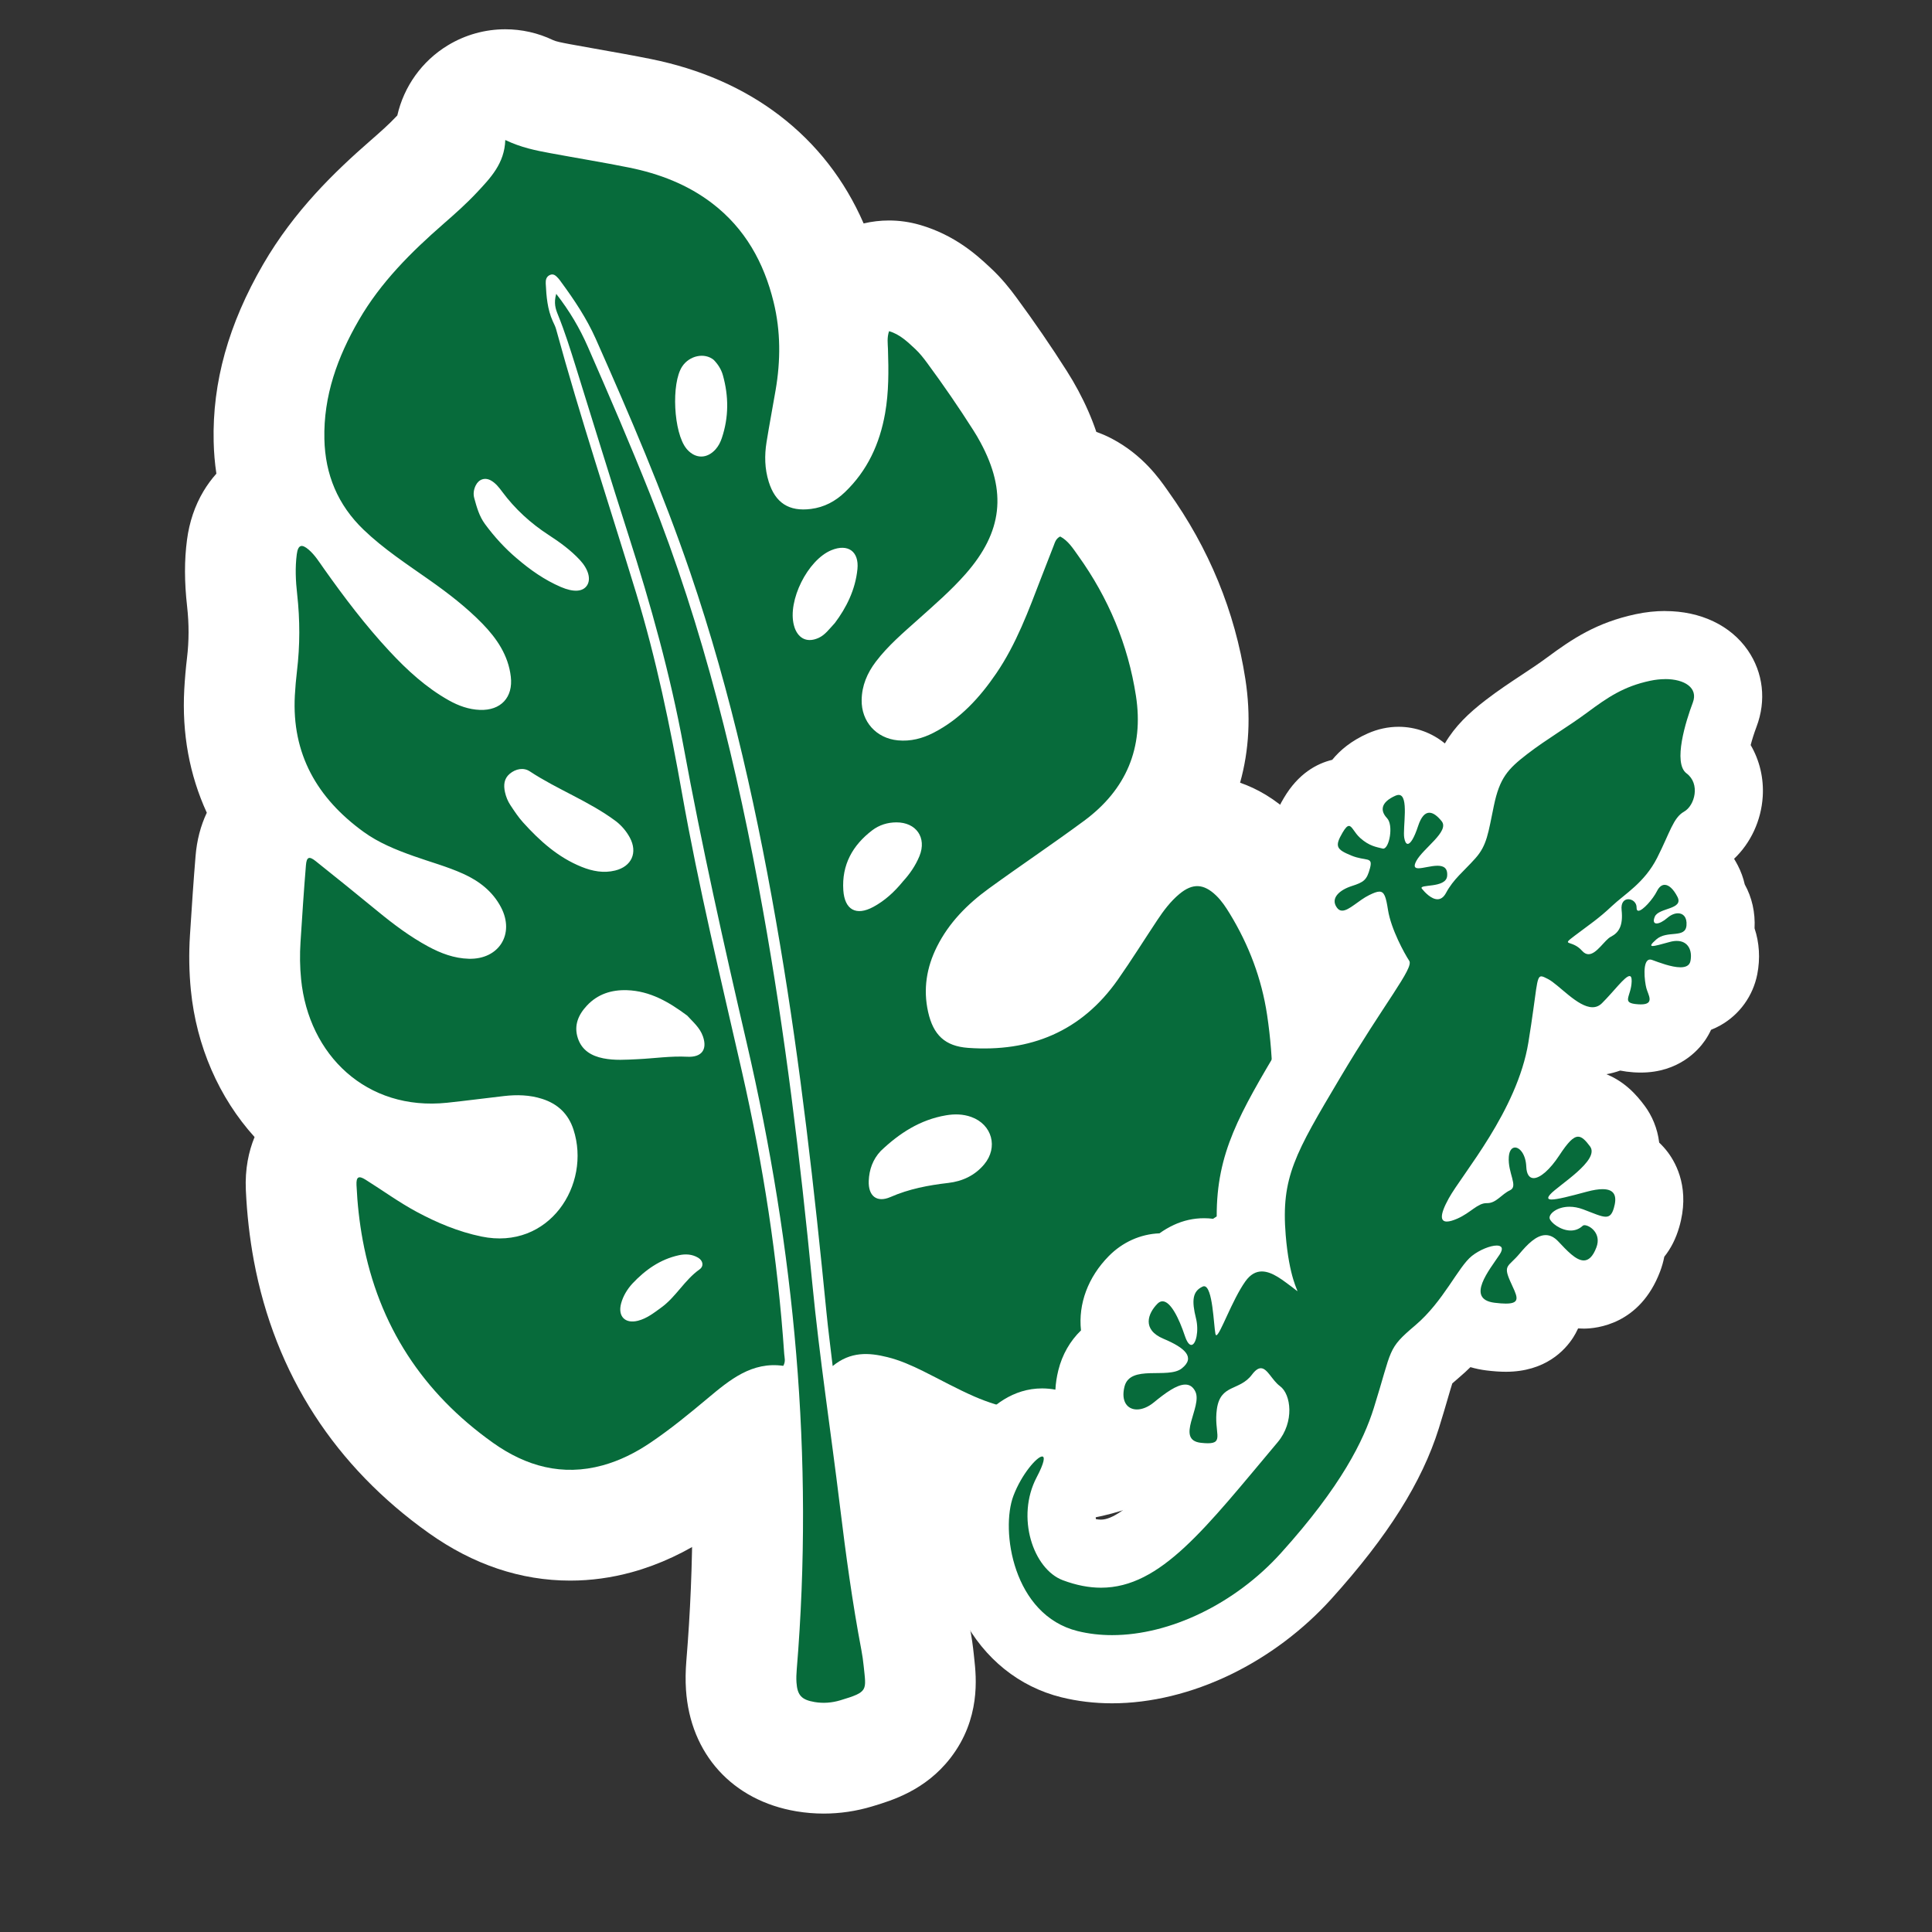
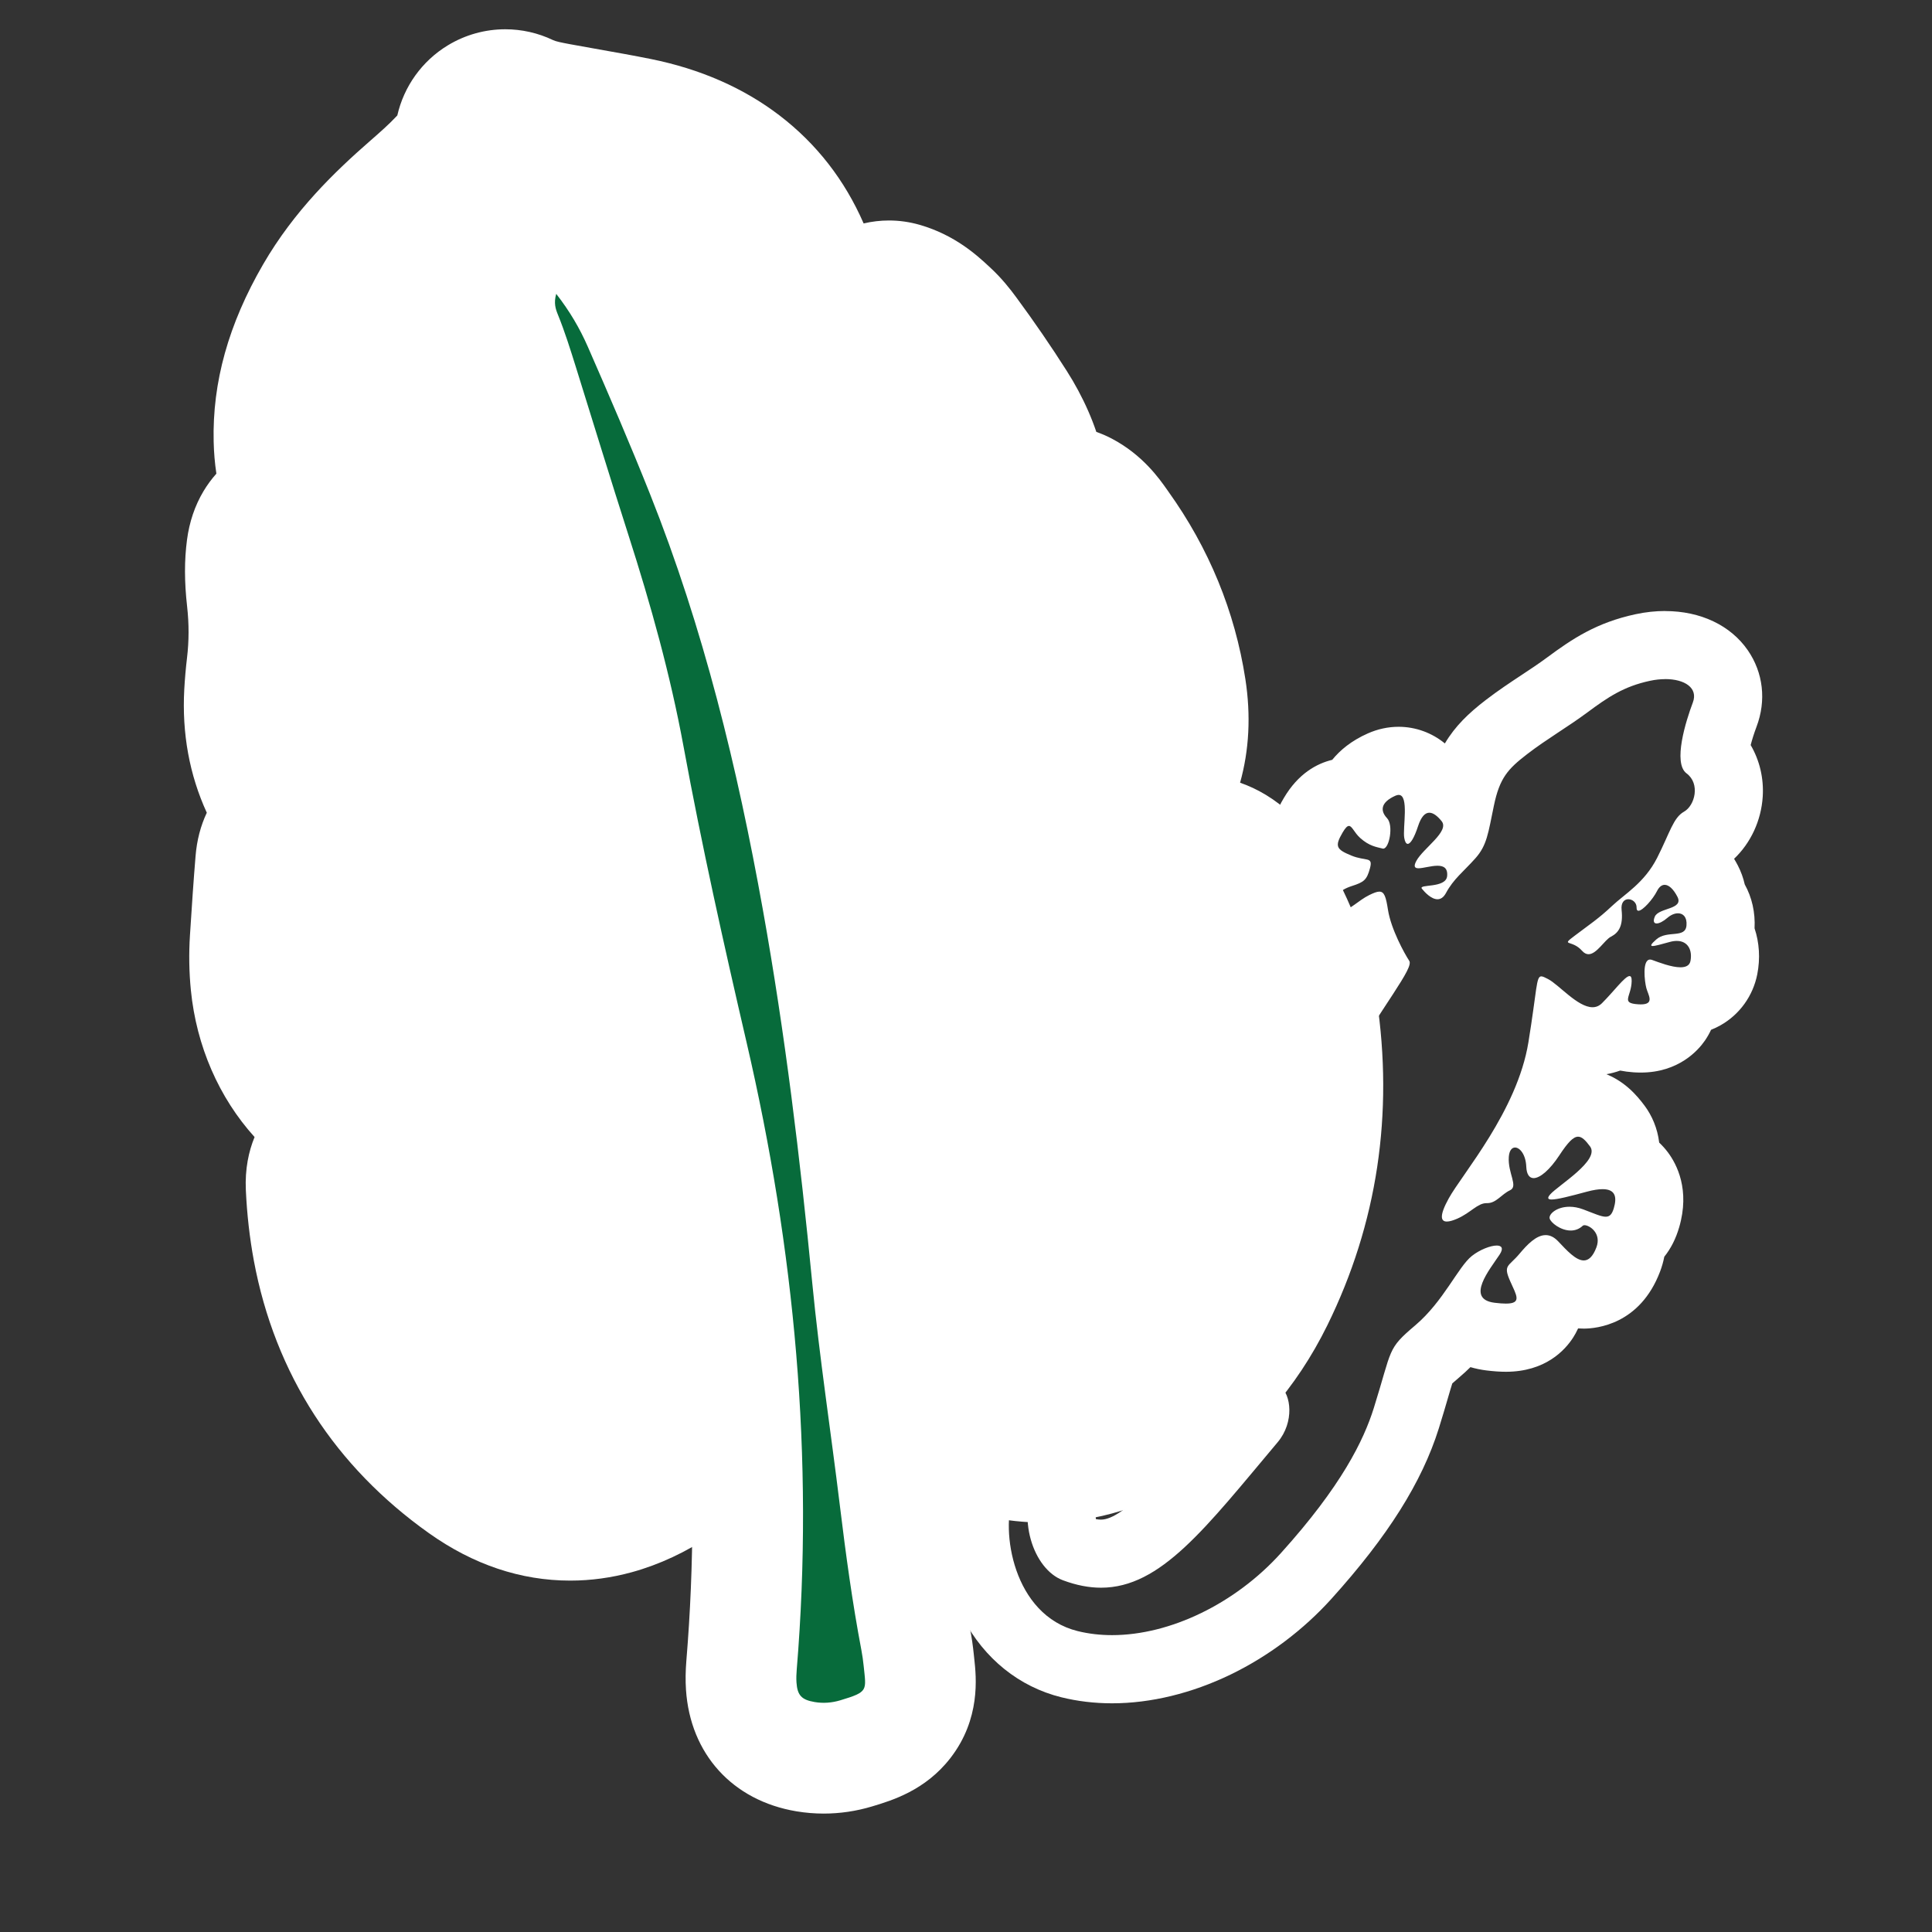
<svg xmlns="http://www.w3.org/2000/svg" id="ICONS_standard" viewBox="0 0 1000 1000">
  <rect x="0" y="0" width="1000" height="1000" fill="#333333" stroke="none" />
  <defs>
    <style>.cls-1,.cls-2{fill:#fff;}.cls-2,.cls-3{fill-rule:evenodd;}.cls-4,.cls-3{fill:#076b3b;}</style>
  </defs>
  <path class="cls-2" d="m295.18,789.46c-19.55,0-38.59-6.48-56.59-19.28-42.93-30.52-69.52-71.87-79.01-122.89-1.94-10.47-3.18-21.42-3.69-32.58-.56-12.45,4.35-20.32,8.57-24.74,1.97-2.06,4.23-3.82,6.68-5.23-5.16-3.35-9.99-7.22-14.43-11.6-16.49-16.25-26.93-38.77-29.38-63.42-.78-7.81-.91-15.85-.39-23.89.95-14.97,1.79-27.58,2.85-40.37.86-10.47,5.21-18.05,11.04-22.99-12.37-18.74-18.12-40.38-16.82-64.1.26-4.78.69-9.6,1.25-14.37,1.3-10.91,1.33-22.11.08-33.29-1.18-10.47-1.23-19.25-.13-27.59,1.83-13.96,9.77-22.63,18.85-26.62-2.96-9-4.58-18.58-4.81-28.59-.58-25.36,6.52-50.45,21.72-76.69,14.05-24.23,33.01-42.39,49.71-56.96,5.43-4.74,10.67-9.38,15.18-14.19l.41-.44c2.43-2.59,6.1-6.51,6.61-7.97,0,0,0-.05,0-.12.31-9.67,5.48-18.53,13.75-23.56,4.56-2.77,9.72-4.17,14.9-4.17,4.21,0,8.43.93,12.35,2.8,4.74,2.26,9.27,3.21,16.16,4.49,5.03.93,10.22,1.85,15.25,2.74,8.45,1.49,17.19,3.04,25.91,4.79,21.64,4.36,39.59,12.18,54.88,23.88,21.05,16.12,35.24,38.68,42.17,67.05,1.53,6.23,2.59,12.53,3.18,18.93.33-1.89.81-3.91,1.51-6.01,3.96-12.02,15.14-19.71,27.21-19.71,2.63,0,5.3.36,7.94,1.13,11.83,3.41,19.4,10.44,24.41,15.09l.69.64c4.09,3.79,7.14,7.69,9.83,11.35,8.79,11.92,17.18,24.16,24.94,36.36,1.71,2.67,3.35,5.47,4.83,8.22,6.2,11.51,10.02,22.81,11.46,33.85,1.49-.24,3-.36,4.5-.36,4.6,0,9.19,1.11,13.37,3.31,9.8,5.17,15.26,12.93,18.52,17.58.26.37.52.74.78,1.1,18.4,25.69,30.14,54.22,34.86,84.77,5.72,36.99-7.81,69.69-38.08,92.07-9.16,6.76-18.48,13.29-27.5,19.61-7.3,5.11-14.85,10.4-22.08,15.65-8.78,6.38-14.51,12.64-18.04,19.7-2,4-2.88,7.56-2.71,11.18.52.01,1.04.02,1.55.02,19.97,0,34.5-7.45,45.72-23.44,4.31-6.14,8.42-12.47,12.78-19.18,2.34-3.6,4.76-7.33,7.22-11.03,3.86-5.81,9.28-13.29,17-19.7,8.52-7.08,17.8-10.68,27.55-10.68,7.39,0,18.52,2.21,29.54,12.76,5.23,5.01,8.74,10.27,11.75,15.2,12.09,19.81,19.9,41.03,23.2,63.08,8.06,53.79.36,105.02-22.88,152.25-13.69,27.81-33.26,50.15-58.18,66.41-20.01,13.05-41.22,19.67-63.04,19.67-15.66,0-31.54-3.46-47.2-10.28-6.96-3.03-13.41-6.36-19.65-9.58-2.82-1.46-5.48-2.83-8.15-4.16-3.91-1.94-8.49-4.07-12.7-5.12-1.83-.46-2.97-.64-3.64-.71-5.14,4.06-11.42,6.17-17.77,6.17-3.62,0-7.25-.68-10.72-2.08-.74-.3-1.47-.63-2.18-.98-3.9,1.92-8.22,2.96-12.67,2.96-1.34,0-2.69-.09-4.04-.29-.3-.04-.57-.06-.82-.06-3.38,0-10.02,5.56-15.88,10.46-9.78,8.2-20.34,16.88-32.17,24.86-10.86,7.32-21.67,12.4-33.05,15.52-8.07,2.21-16.24,3.33-24.3,3.33Zm-69.75-189.61c1.22.72,2.42,1.41,3.62,2.06,9.59,5.18,17.83,8.37,25.92,10.05,1.26.26,2.47.4,3.59.4,1.34,0,5.41,0,8.7-4.53,2.48-3.41,3.5-7.98,2.82-12.14-.68-.09-1.44-.13-2.27-.13-1.1,0-2.34.08-3.7.24-3.98.46-7.92.93-11.85,1.41-5.8.71-11.8,1.44-17.83,2.07-3.01.32-6.03.51-9.01.57Zm205.61-402.56c-.35,3.11-.8,6.26-1.34,9.45-.59,3.49-1.22,7-1.85,10.5.84-2.55,1.51-5.29,2.03-8.25.66-3.76,1.01-7.7,1.16-11.7Z" />
  <path class="cls-1" d="m261.54,72.47c8.25,3.94,15.75,5.4,23.27,6.8,13.57,2.52,27.21,4.73,40.74,7.45,15.62,3.15,30.33,8.76,43.11,18.54,16.98,13.01,26.75,30.6,31.76,51.1,3.7,15.11,3.65,30.3,1.04,45.53-1.53,8.99-3.26,17.95-4.7,26.95-1.11,6.89-.97,13.77,1.13,20.51,2.99,9.63,8.85,14.35,17.95,14.35,1.24,0,2.54-.09,3.9-.26,6.85-.87,12.63-3.93,17.58-8.68,11.67-11.18,18.02-25.08,20.8-40.79,1.94-10.99,1.85-22.09,1.49-33.2-.09-2.93-.58-5.89.56-9.34,5.6,1.61,9.57,5.53,13.57,9.23,2.33,2.17,4.32,4.74,6.22,7.31,8.34,11.31,16.3,22.89,23.83,34.73,1.33,2.08,2.58,4.2,3.74,6.37,13.71,25.45,11.4,46.24-7.74,68.02-7.5,8.53-16.1,15.96-24.55,23.53-7.71,6.9-15.63,13.59-21.94,21.92-4.44,5.87-7.2,12.33-7.31,19.76-.19,11.22,7.56,19.86,18.74,20.92.96.09,1.91.14,2.84.14,5.52,0,10.72-1.53,15.7-4.11,13.77-7.11,23.8-18.1,32.39-30.69,10.39-15.23,16.66-32.37,23.21-49.39,2.13-5.52,4.26-11.03,6.44-16.54.71-1.79,1.13-3.8,3.44-4.93,4.17,2.2,6.7,6.29,9.35,9.99,15.62,21.8,25.75,45.95,29.86,72.49,4.16,26.9-5.04,48.56-26.8,64.65-16.24,12-33.05,23.24-49.39,35.12-11.06,8.04-20.62,17.66-26.82,30.08-5.35,10.68-7.2,21.96-4.56,33.77,2.67,11.88,8.69,17.72,20.71,18.59,2.82.2,5.59.31,8.32.31,28.42,0,51.96-11.09,69.18-35.63,7.07-10.08,13.6-20.55,20.42-30.82,3.28-4.94,6.85-9.7,11.43-13.51,3.27-2.72,6.29-4.07,9.24-4.07,3.23,0,6.39,1.61,9.73,4.81,2.88,2.76,5.04,6.05,7.1,9.42,9.89,16.2,16.51,33.66,19.32,52.4,7.06,47.14.85,92.47-20.25,135.36-11.08,22.51-26.99,41.27-48.12,55.06-15.29,9.98-31.12,15.02-47.38,15.02-11.71,0-23.64-2.62-35.76-7.89-9.03-3.93-17.66-8.74-26.48-13.12-5.97-2.96-12.06-5.66-18.55-7.27-3.77-.94-7.51-1.6-11.23-1.6-5.76,0-11.46,1.59-17.09,6.22-1.15-9.89-2.33-18.79-3.21-27.72-6.28-63.83-13.43-127.55-24.09-190.8-10.99-65.25-25.09-129.76-46.53-192.5-14.05-41.1-31.17-80.96-48.78-120.62-4.72-10.62-11.18-20.27-18.05-29.61-.44-.6-.85-1.22-1.36-1.75-.91-.99-1.86-2.02-3.15-2.02-.39,0-.82.09-1.28.31-1.81.86-2.16,2.58-2.07,4.38.33,6.66.85,13.3,3.64,19.51.6,1.33,1.31,2.65,1.7,4.05,12.56,45.92,27.55,91.09,41.44,136.61,10.37,34.04,17.57,68.8,23.77,103.77,8.58,48.35,20.08,96.06,30.99,143.92,10.98,48.18,18.53,96.86,21.89,146.17.13,1.9.85,3.88-.48,6.18-1.66-.24-3.28-.35-4.85-.35-13.75,0-24.04,8.58-34.27,17.15-9.64,8.08-19.35,16.04-29.79,23.07-7.61,5.13-15.75,9.22-24.62,11.65-5.72,1.57-11.29,2.31-16.71,2.31-14.33,0-27.62-5.19-39.98-13.98-36.4-25.87-59.23-60.67-67.44-104.77-1.75-9.46-2.8-19.03-3.24-28.65-.12-2.72.35-4.02,1.65-4.02.73,0,1.71.41,3,1.21,8.78,5.49,17.15,11.61,26.28,16.54,10.68,5.76,21.76,10.41,33.7,12.89,3.26.67,6.4.99,9.41.99,29.47,0,46.68-30.46,38.25-56.36-2.65-8.12-8.15-13.31-16.22-15.88-4.21-1.34-8.47-1.88-12.77-1.88-2.32,0-4.66.16-6.99.43-9.8,1.12-19.57,2.42-29.39,3.46-2.8.29-5.55.44-8.24.44-37.5,0-63.72-27.86-67.35-64.33-.64-6.39-.72-12.81-.31-19.21.84-13.29,1.72-26.59,2.81-39.85.21-2.56.76-3.77,1.88-3.77.76,0,1.78.56,3.13,1.63,10.8,8.6,21.53,17.29,32.21,26.05,8.21,6.74,16.67,13.09,26.04,18.16,6.57,3.55,13.47,6.16,21.04,6.36.25,0,.49.01.74.01,15.12,0,23.08-13.06,15.91-26.69-4.3-8.17-11.25-13.56-19.56-17.31-8.33-3.77-17.17-6.13-25.76-9.2-9.08-3.23-17.98-6.83-25.84-12.53-23.99-17.41-37.18-40.28-35.53-70.59.23-4.19.6-8.37,1.09-12.53,1.59-13.28,1.59-26.56.11-39.86-.78-6.87-1.1-13.79-.2-20.67.38-2.89,1.2-4.3,2.57-4.3.94,0,2.13.66,3.61,1.94,3.21,2.77,5.42,6.38,7.83,9.78,10.55,14.9,21.56,29.44,34.01,42.81,9.09,9.77,18.91,18.77,30.65,25.37,5,2.81,10.33,4.74,16.1,4.96.29.01.58.02.87.02,10.28,0,16.35-6.77,15.12-17.23-1.29-11.06-7.26-19.8-14.77-27.51-8.29-8.49-17.69-15.7-27.38-22.53-11.68-8.23-23.67-16.05-34.05-26.02-13.35-12.82-19.88-28.56-20.29-46.88-.52-22.4,6.79-42.54,17.87-61.68,11.31-19.51,26.97-35.08,43.76-49.73,5.94-5.18,11.84-10.42,17.25-16.19,7.12-7.6,14.37-15.1,14.76-27.21m101.43,163.81c2.61,0,5.23-1.27,7.46-3.79,1.49-1.7,2.47-3.65,3.18-5.76,3.64-10.8,3.6-21.7.54-32.6-.87-3.11-2.66-5.78-4.73-7.87-1.77-1.45-3.96-2.14-6.19-2.14-3.81,0-7.77,1.99-10.12,5.52-5.81,8.73-4.49,34.42,2.18,42.55.15.19.31.37.48.56,2.16,2.36,4.67,3.54,7.18,3.54m-64.88,69.45c2.64,0,4.59-.94,5.76-2.73,2.13-3.26.72-8.42-3.75-13.21-4.72-5.06-10.31-9.14-16.08-12.88-9.39-6.1-17.47-13.49-24.13-22.47-1.62-2.19-3.31-4.33-5.67-5.7-1.03-.6-2.08-.89-3.07-.89-2.03,0-3.84,1.2-4.92,3.39-1.01,2.05-1.36,4.3-.78,6.47,1.29,4.72,2.58,9.45,5.58,13.52,4.83,6.56,10.27,12.53,16.5,17.8,6.92,5.95,14.35,11.16,22.76,14.78,3.02,1.3,5.63,1.92,7.79,1.92m121.01,25.52c1.46,0,3.05-.38,4.73-1.17,3.25-1.51,5.25-4.36,8.37-7.73,5.75-7.67,10.55-17,11.62-27.82.69-6.98-2.53-11.02-7.86-11.02-1.68,0-3.56.4-5.6,1.23-12.31,5.03-22.85,26.21-19.4,38.96.13.47.26.95.43,1.4,1.52,4.03,4.27,6.15,7.71,6.15m-106.23,120c1.82,0,3.67-.21,5.54-.67,8.54-2.1,11.76-9.3,7.58-17.05-1.77-3.28-4.17-6.1-7.14-8.44-13.85-10.38-30.26-16.37-44.65-25.87-1.24-.82-2.64-1.2-4.06-1.2-2.19,0-4.45.91-6.33,2.5-2.95,2.5-3.23,5.83-2.44,9.47.54,2.46,1.48,4.73,2.83,6.77,2.03,3.07,4.08,6.19,6.54,8.91,8.64,9.57,18.12,18.11,30.33,23.02,3.85,1.54,7.77,2.55,11.8,2.55m131.94,20.3c2.1,0,4.54-.72,7.25-2.19,5.9-3.19,10.79-7.64,15.24-13.08,3.47-3.76,6.58-8.19,8.63-13.22,3.86-9.47-1.67-17.42-11.89-17.42-.04,0-.07,0-.11,0-4.58.02-8.84,1.37-12.41,4.07-10.21,7.76-15.89,17.91-15.01,31.06.48,7.06,3.51,10.79,8.3,10.79m-123.74,76.99c2.97,0,5.94-.18,8.91-.32,7.37-.35,14.7-1.36,22.09-1.36,1.24,0,2.48.03,3.73.09.32.02.63.03.94.03,6.66,0,9.42-3.96,7.13-10.55-1.59-4.59-5.31-7.62-8.11-10.73-9.59-7.14-19.31-12.79-31.22-13.19-.41-.01-.83-.02-1.24-.02-7.5,0-14.2,2.32-19.48,7.97-4.43,4.73-6.89,10.26-4.72,16.88,2.09,6.33,7.05,9.21,13.19,10.44,2.92.59,5.84.77,8.78.77m135.19,72.12c1.37,0,2.93-.35,4.64-1.1,9.65-4.22,19.64-6.1,29.97-7.3,7.24-.84,13.72-3.82,18.57-9.64,7.3-8.76,4.1-20.6-6.69-24.49-2.59-.93-5.22-1.33-7.89-1.33-1.73,0-3.48.17-5.23.47-13.39,2.28-24.17,9.29-33.77,18.46-4.1,4.37-5.96,9.66-6.19,15.46-.24,5.94,2.28,9.47,6.6,9.47m-128.94,63.32c.9,0,1.87-.13,2.92-.39,4.61-1.18,8.27-4.1,12.06-6.85,7.63-5.54,12.03-14.23,19.75-19.69,2.39-1.7,1.87-4.54-.7-6.08-2.01-1.19-4.14-1.7-6.35-1.7-1.19,0-2.4.15-3.62.41-9.73,2.13-17.4,7.6-24.08,14.7-2.69,2.98-4.73,6.34-5.79,10.17-1.56,5.68.95,9.43,5.81,9.43M261.54,15.15c-10.35,0-20.67,2.8-29.79,8.35-13.37,8.13-22.69,21.28-26.1,36.24-.1.1-.19.2-.28.3l-.42.44c-3.61,3.85-8.25,7.96-13.1,12.19-18.48,16.12-39.53,36.34-55.67,64.18-17.93,30.96-26.3,60.96-25.59,91.75.13,5.63.6,11.15,1.41,16.56-2.5,2.81-4.74,5.86-6.68,9.1-4.45,7.46-7.32,15.93-8.53,25.18-1.4,10.64-1.38,21.61.06,34.46h0c1.02,9.12,1,17.86-.06,26.71-.64,5.36-1.11,10.8-1.41,16.16-1.25,22.85,2.67,44.3,11.66,63.89-3.24,6.89-5.14,14.25-5.82,22.46-1.07,13-1.93,25.75-2.89,40.88h0c-.62,9.59-.46,19.2.47,28.56,2.87,28.86,14.51,55.57,32.97,75.97-3.06,7.44-5.01,16.54-4.52,27.45.57,12.51,1.97,24.79,4.14,36.52,5.44,29.25,16,56.12,31.38,79.9,15.13,23.4,35.05,43.97,59.21,61.14,22.95,16.31,47.57,24.58,73.19,24.58,10.61,0,21.33-1.46,31.86-4.35,14.25-3.92,28.21-10.44,41.5-19.4,12.97-8.74,24.65-18.35,34.58-26.67,1.21-1.01,2.74-2.29,4.15-3.43,3.63-.12,7.21-.58,10.7-1.36,4.3,1,8.67,1.5,13.02,1.5,6.99,0,13.93-1.28,20.47-3.78.29.14.6.29.91.45,2.44,1.21,5.01,2.54,7.74,3.95,6.34,3.27,13.52,6.98,21.36,10.39,19.28,8.39,39,12.65,58.63,12.65,27.47,0,53.95-8.19,78.7-24.33,29.28-19.1,52.24-45.26,68.23-77.75,25.87-52.57,34.45-109.49,25.51-169.16-3.87-25.85-12.98-50.67-27.08-73.77-3.83-6.27-8.77-13.67-16.39-20.96-9.14-8.74-18.52-13.96-27.19-16.97,4.72-16.88,5.64-34.87,2.73-53.67-5.42-35.03-18.84-67.71-39.9-97.11-.21-.29-.41-.58-.61-.87-4.12-5.86-12.69-18.06-28.6-26.44-2.6-1.37-5.28-2.53-8.02-3.48-2.42-7.16-5.56-14.33-9.41-21.5h0c-1.8-3.37-3.79-6.76-5.91-10.08h0c-8.11-12.76-16.88-25.55-26.07-38.01-3.35-4.55-7.57-9.93-13.36-15.3-.02-.02-.05-.05-.07-.07l-.65-.6c-6.15-5.71-17.59-16.33-35.98-21.63-5.29-1.52-10.63-2.25-15.88-2.25-4.46,0-8.86.52-13.12,1.53-9.81-22.49-24.37-41.22-43.51-55.88-18.58-14.22-40.99-24.05-66.63-29.23-9.07-1.83-17.99-3.4-26.61-4.93-5.18-.92-10.08-1.78-14.98-2.69-5.19-.97-7.6-1.48-9.04-2.17-7.83-3.74-16.28-5.6-24.7-5.6h0Zm202.7,467.8h.04-.04Z" />
  <path class="cls-2" d="m426.35,910.03c-3.12,0-6.26-.26-9.34-.77-19.89-3.34-32.02-16.66-33.34-36.53-.22-3.37-.17-6.83.16-10.89,8.49-102.62.22-205.88-25.28-315.69-10.68-46-22.95-100.34-32.94-154.63-5.84-31.7-14.62-65.33-27.62-105.84-6.53-20.34-12.94-41.02-19.14-61.01-2.69-8.68-5.38-17.35-8.09-26.02l-.09-.3c-2.73-8.75-5.31-17.01-8.45-24.72-2.57-6.29-5.58-16.22-1.9-29.29,2.93-10.4,11.47-18.27,22.08-20.35,1.84-.36,3.68-.54,5.51-.54,8.74,0,17.12,4,22.61,11.06,8.18,10.5,14.7,21.42,19.93,33.36,10.61,24.22,21.9,50.33,32.59,77.17,25.35,63.61,44.42,133.75,60.01,220.71,10.28,57.27,18.51,119.49,25.92,195.82,2.33,24.08,5.62,48.72,8.79,72.54,1.83,13.73,3.72,27.93,5.43,42,2.63,21.61,5.97,47.14,10.82,72.71.63,3.28,1.12,6.7,1.51,10.43.1,1,.19,1.83.28,2.61.84,7.72,2.11,19.39-6.52,30.53-7.37,9.51-17.78,12.64-26.15,15.15-5.51,1.65-11.15,2.49-16.79,2.49Z" />
  <path class="cls-1" d="m287.91,152.11c6.97,8.95,12.16,17.83,16.3,27.26,11.07,25.28,22,50.62,32.21,76.27,27.69,69.49,45.27,141.75,58.43,215.17,11.5,64.1,19.31,128.72,25.6,193.53,3.74,38.54,9.63,76.81,14.3,115.23,3.04,24.97,6.42,49.88,11.12,74.6.51,2.66.88,5.36,1.16,8.05,1.3,12.88,2.62,13.44-12.14,17.87-2.79.84-5.65,1.28-8.54,1.28-1.54,0-3.09-.13-4.65-.38-6.78-1.14-8.99-3.46-9.44-10.16-.15-2.2-.05-4.44.13-6.64,9.06-109.59-1.11-217.64-25.93-324.52-11.82-50.91-23.21-101.91-32.67-153.34-6.84-37.15-16.98-73.46-28.52-109.41-9.26-28.87-18.13-57.87-27.16-86.81-2.87-9.18-5.73-18.35-9.35-27.27-1.22-2.99-2.2-6-.86-10.72m0-57.32c-3.66,0-7.34.35-11.02,1.07-21.22,4.15-38.29,19.89-44.16,40.7-6.77,24.01.52,41.96,2.95,47.91,2.68,6.6,5.08,14.29,7.63,22.43l.1.31c2.7,8.65,5.39,17.32,8.08,25.99,6.22,20.05,12.65,40.77,19.21,61.23,12.62,39.32,21.12,71.82,26.73,102.29,10.09,54.85,22.45,109.6,33.21,155.92,24.81,106.87,32.87,207.23,24.64,306.83-.45,5.47-.51,10.42-.2,15.15,2.21,33.25,24.1,57.35,57.12,62.9.04,0,.08.01.12.02,4.63.77,9.35,1.16,14.04,1.16,8.43,0,16.84-1.24,25.02-3.7,10.33-3.1,27.58-8.29,40.57-25.05,15.72-20.29,13.37-41.94,12.36-51.19-.08-.71-.16-1.47-.24-2.29,0-.06-.01-.12-.02-.18-.47-4.54-1.08-8.74-1.87-12.86-4.69-24.7-7.95-49.64-10.52-70.78-1.73-14.23-3.64-28.52-5.48-42.34-3.29-24.65-6.39-47.94-8.67-71.5-7.48-77.13-15.82-140.08-26.24-198.12-15.94-88.9-35.51-160.8-61.6-226.26-10.84-27.22-22.25-53.6-32.96-78.05-6.2-14.15-13.91-27.06-23.57-39.47-10.98-14.11-27.75-22.11-45.23-22.11h0Z" />
-   <path class="cls-3" d="m261.54,72.47c8.25,3.94,15.75,5.4,23.27,6.8,13.57,2.52,27.21,4.73,40.74,7.45,15.62,3.15,30.33,8.76,43.11,18.54,16.98,13.01,26.75,30.6,31.76,51.1,3.7,15.11,3.65,30.3,1.04,45.53-1.53,8.99-3.26,17.95-4.7,26.95-1.11,6.89-.97,13.77,1.13,20.51,3.4,10.94,10.49,15.54,21.85,14.08,6.85-.87,12.63-3.93,17.58-8.68,11.67-11.18,18.02-25.08,20.8-40.79,1.94-10.99,1.85-22.09,1.49-33.2-.09-2.93-.58-5.89.56-9.34,5.6,1.61,9.57,5.53,13.57,9.23,2.33,2.17,4.32,4.74,6.22,7.31,8.34,11.31,16.3,22.89,23.83,34.73,1.33,2.08,2.58,4.2,3.74,6.37,13.71,25.45,11.4,46.24-7.74,68.02-7.5,8.53-16.1,15.96-24.55,23.53-7.71,6.9-15.63,13.59-21.94,21.92-4.44,5.87-7.2,12.33-7.31,19.76-.19,11.22,7.56,19.86,18.74,20.92,6.58.63,12.71-.96,18.54-3.97,13.77-7.11,23.8-18.11,32.39-30.69,10.39-15.23,16.66-32.37,23.21-49.39,2.13-5.52,4.26-11.03,6.44-16.54.71-1.79,1.13-3.8,3.44-4.93,4.17,2.2,6.7,6.29,9.35,9.99,15.62,21.8,25.75,45.95,29.86,72.49,4.16,26.9-5.04,48.56-26.8,64.65-16.24,12-33.05,23.24-49.39,35.12-11.06,8.04-20.62,17.66-26.82,30.08-5.35,10.68-7.2,21.96-4.56,33.77,2.67,11.88,8.69,17.72,20.71,18.59,32.16,2.31,58.63-8.43,77.5-35.32,7.07-10.08,13.6-20.55,20.42-30.82,3.28-4.94,6.85-9.7,11.43-13.51,6.85-5.7,12.58-5.38,18.97.74,2.88,2.76,5.04,6.05,7.1,9.42,9.89,16.2,16.51,33.66,19.32,52.4,7.06,47.14.85,92.47-20.25,135.36-11.08,22.51-26.99,41.27-48.12,55.06-26.31,17.17-54.21,19.72-83.13,7.13-9.03-3.93-17.66-8.74-26.48-13.12-5.97-2.96-12.06-5.66-18.55-7.27-9.62-2.39-19.06-2.99-28.32,4.62-1.15-9.89-2.33-18.79-3.21-27.72-6.28-63.83-13.43-127.55-24.09-190.8-10.99-65.25-25.09-129.76-46.53-192.5-14.05-41.1-31.17-80.96-48.78-120.62-4.72-10.62-11.18-20.27-18.05-29.61-.44-.6-.85-1.22-1.36-1.75-1.19-1.28-2.43-2.65-4.43-1.7-1.81.86-2.16,2.58-2.07,4.38.33,6.66.85,13.3,3.64,19.51.6,1.33,1.31,2.65,1.7,4.05,12.56,45.92,27.55,91.09,41.44,136.61,10.37,34.04,17.57,68.8,23.77,103.77,8.58,48.35,20.08,96.06,30.99,143.92,10.98,48.18,18.53,96.86,21.89,146.17.13,1.9.85,3.88-.48,6.18-16.24-2.31-27.72,7.26-39.12,16.8-9.64,8.08-19.35,16.04-29.79,23.07-7.61,5.13-15.75,9.22-24.62,11.65-20.86,5.72-39.65.44-56.69-11.67-36.4-25.87-59.23-60.67-67.44-104.77-1.75-9.46-2.8-19.03-3.24-28.65-.19-4.24,1.08-5.04,4.65-2.8,8.78,5.49,17.15,11.61,26.28,16.54,10.68,5.76,21.76,10.41,33.7,12.89,35.09,7.28,56.95-26.82,47.67-55.37-2.65-8.12-8.15-13.31-16.22-15.88-6.48-2.07-13.1-2.22-19.77-1.45-9.8,1.12-19.57,2.42-29.39,3.46-41.86,4.39-71.7-24.8-75.59-63.89-.64-6.39-.72-12.81-.31-19.21.84-13.29,1.72-26.59,2.81-39.85.35-4.29,1.66-4.8,5.01-2.14,10.8,8.6,21.53,17.29,32.21,26.05,8.21,6.74,16.67,13.09,26.04,18.16,6.57,3.55,13.47,6.16,21.04,6.36,15.6.43,23.93-12.83,16.65-26.68-4.3-8.17-11.25-13.56-19.56-17.31-8.33-3.77-17.17-6.13-25.76-9.2-9.08-3.23-17.98-6.83-25.84-12.53-23.99-17.41-37.18-40.28-35.53-70.59.23-4.19.6-8.37,1.09-12.53,1.59-13.28,1.59-26.56.11-39.86-.78-6.87-1.1-13.79-.2-20.67.64-4.88,2.54-5.51,6.19-2.36,3.21,2.77,5.42,6.38,7.83,9.78,10.55,14.9,21.56,29.44,34.01,42.81,9.09,9.77,18.91,18.77,30.65,25.37,5,2.81,10.33,4.74,16.11,4.96,10.8.39,17.25-6.46,15.99-17.21-1.29-11.06-7.26-19.8-14.77-27.51-8.29-8.49-17.69-15.7-27.38-22.53-11.68-8.23-23.67-16.05-34.05-26.02-13.35-12.82-19.88-28.56-20.29-46.88-.52-22.4,6.79-42.54,17.87-61.68,11.31-19.51,26.97-35.08,43.75-49.73,5.94-5.18,11.84-10.42,17.25-16.19,7.12-7.6,14.37-15.1,14.76-27.21Zm57.3,352.63c-13.85-10.38-30.26-16.37-44.65-25.87-3.16-2.09-7.28-1.33-10.38,1.3-2.95,2.5-3.23,5.83-2.44,9.47.54,2.46,1.48,4.73,2.83,6.77,2.03,3.07,4.08,6.19,6.54,8.91,8.64,9.57,18.12,18.11,30.33,23.02,5.59,2.24,11.35,3.36,17.34,1.88,8.54-2.1,11.76-9.3,7.58-17.05-1.77-3.28-4.17-6.1-7.14-8.44Zm137.01,170.65c-4.1,4.37-5.96,9.66-6.19,15.46-.31,7.83,4.15,11.46,11.24,8.37,9.65-4.22,19.64-6.1,29.97-7.3,7.24-.84,13.72-3.82,18.57-9.64,7.3-8.76,4.1-20.6-6.69-24.49-4.28-1.54-8.67-1.62-13.12-.86-13.39,2.28-24.17,9.29-33.77,18.46Zm-100.1-70.04c-9.59-7.14-19.31-12.79-31.22-13.19-8-.26-15.15,1.99-20.72,7.95-4.43,4.73-6.89,10.26-4.72,16.88,2.09,6.33,7.05,9.21,13.19,10.44,5.87,1.18,11.78.72,17.68.45,8.61-.4,17.17-1.72,25.81-1.27,7.33.38,10.47-3.64,8.07-10.53-1.59-4.59-5.31-7.62-8.11-10.73Zm-88.22-236.67c6.92,5.95,14.35,11.16,22.76,14.78,6.7,2.88,11.43,2.46,13.56-.81,2.13-3.26.72-8.42-3.75-13.21-4.72-5.06-10.31-9.14-16.08-12.87-9.39-6.1-17.47-13.49-24.13-22.47-1.62-2.19-3.31-4.33-5.67-5.7-3.14-1.83-6.38-.76-7.99,2.5-1.01,2.05-1.36,4.3-.78,6.47,1.29,4.72,2.58,9.45,5.58,13.52,4.83,6.56,10.27,12.53,16.5,17.8Zm199.76,167.26c3.47-3.76,6.58-8.19,8.63-13.22,3.87-9.51-1.71-17.48-12-17.42-4.58.02-8.84,1.37-12.41,4.07-10.21,7.76-15.89,17.91-15.01,31.06.68,10.15,6.65,13.43,15.55,8.61,5.9-3.19,10.79-7.64,15.24-13.08Zm-97.86-270.02c-4.81-3.94-12.59-2.21-16.31,3.38-5.81,8.73-4.49,34.42,2.18,42.55.15.19.31.37.48.56,4.39,4.82,10.27,4.7,14.65-.25,1.49-1.7,2.47-3.65,3.18-5.76,3.64-10.81,3.6-21.7.54-32.6-.87-3.11-2.66-5.78-4.73-7.87Zm62.76,136.1c5.75-7.67,10.55-17,11.62-27.82.9-9.17-4.94-13.28-13.46-9.79-12.3,5.03-22.85,26.21-19.4,38.96.13.47.26.95.43,1.4,2.17,5.75,6.83,7.61,12.44,4.99,3.25-1.51,5.25-4.36,8.37-7.73Zm-104.89,342.03c-2.69,2.98-4.73,6.34-5.79,10.17-1.85,6.73,2.02,10.74,8.73,9.03,4.61-1.18,8.27-4.1,12.06-6.85,7.63-5.54,12.03-14.23,19.75-19.69,2.39-1.7,1.87-4.54-.7-6.08-3.09-1.83-6.48-2.04-9.97-1.28-9.73,2.13-17.4,7.6-24.08,14.7Z" />
  <path class="cls-3" d="m287.91,152.11c6.97,8.95,12.16,17.83,16.3,27.26,11.07,25.28,22,50.62,32.21,76.27,27.69,69.49,45.27,141.75,58.43,215.17,11.5,64.1,19.31,128.72,25.6,193.53,3.74,38.54,9.63,76.81,14.3,115.23,3.04,24.97,6.42,49.88,11.12,74.6.51,2.66.88,5.36,1.16,8.05,1.3,12.88,2.62,13.44-12.14,17.87-4.28,1.28-8.72,1.64-13.19.89-6.78-1.14-8.99-3.46-9.44-10.16-.15-2.2-.05-4.44.13-6.64,9.06-109.59-1.11-217.64-25.93-324.52-11.82-50.91-23.21-101.91-32.67-153.34-6.84-37.15-16.98-73.46-28.52-109.41-9.26-28.87-18.13-57.87-27.16-86.81-2.87-9.18-5.73-18.35-9.35-27.27-1.22-2.99-2.2-6-.86-10.72Z" />
-   <path class="cls-4" d="m575.62,863.96c-7.63,0-15.03-.88-22-2.6-17.1-4.23-30.77-15.31-39.54-32.04-10-19.08-12.46-44.32-5.99-61.38.49-1.29,12.23-31.7,31.34-31.7,6.51,0,12.4,3.32,15.75,8.87,6.21,10.29.23,21.62-2.98,27.72-3.91,7.42-3.06,15.94-.96,21.44,1.76,4.63,4.19,6.82,5.09,7.15,4.94,1.85,9.38,2.75,13.56,2.75,16.33,0,32.18-15.17,53.16-39.55-1.04-.05-2.15-.15-3.35-.28-10.36-1.14-15.62-6.91-17.83-10.25-1.91-2.88-2.97-5.83-3.46-8.72-3.24,1.2-6.58,1.81-9.93,1.81-7.67,0-14.69-3.36-19.27-9.21-5.07-6.49-6.6-15.18-4.29-24.47,2.01-8.04,7.4-14.29,15.03-17.55-1.41-2.62-2.14-5.08-2.52-6.95-1.83-9.13,1.47-18.8,9.07-26.51,4.14-4.22,9.55-6.55,15.22-6.55,1.62,0,3.16.17,4.61.49,2.33-2.66,5.26-4.85,8.73-6.45,2.59-1.21,5.35-1.82,8.19-1.82,2.13,0,5.55.37,9.07,2.26,4.33-5,9.7-8.22,15.63-9.41,0-.1-.02-.2-.02-.3-2.91-35.4,6.81-51.79,30.31-91.39l.14-.23c9.75-16.43,18.18-29.29,24.33-38.68,2.69-4.1,5.43-8.28,7.39-11.45-1.82-3.53-3.8-7.77-5.48-12.26-2.86,1.33-6.12,2.28-9.84,2.28-6.76,0-12.96-3.22-17.03-8.83-4.44-6.12-5.69-13.61-3.43-20.53,1.09-3.35,2.93-6.38,5.42-9.02-1.55-1.86-2.88-4.09-3.79-6.79-3.27-9.75,1.7-18.2,3.82-21.81,4.72-8.03,10.94-12.11,18.47-12.11.57,0,1.12.02,1.66.07,2.08-4.86,6.43-10.3,15.29-14.22,2.88-1.27,5.83-1.91,8.79-1.91,5.53,0,10.66,2.21,14.46,6.23.91.96,1.69,1.96,2.36,3,5.76.24,11.09,2.71,15.89,7.35,4.06-16.92,10.87-24.68,23.15-34.11,5.89-4.53,11.77-8.42,17.45-12.17,4.82-3.18,9.37-6.19,13.89-9.55,11.89-8.81,22.32-15.82,39.27-19.43,3.86-.82,7.73-1.24,11.49-1.24,12.38,0,22.67,4.62,28.23,12.67,4.67,6.76,5.59,15.27,2.54,23.34-3.34,8.81-4.91,16.12-5.22,19.87,5.22,5.67,7.85,13.23,7.33,21.42-.62,9.76-5.61,18.61-13.14,23.49-.77,1.34-2,4.08-3.02,6.35-.68,1.51-1.45,3.21-2.31,5.07,2.64,2.31,5.23,5.51,7.53,9.93,1.37,2.64,2.19,5.38,2.46,8.13,3.2,4.48,4.67,10.16,4.18,16.26-.07.86-.18,1.7-.33,2.52,2.58,5.26,3.36,11.53,2.12,17.88-1.64,8.35-8.7,16.75-20.87,17.43-.14,3.24-1.04,6.82-3.46,10.32-2.3,3.33-7.79,8.92-18.67,8.92-.83,0-1.71-.03-2.61-.09-1.77-.12-5.58-.38-9.58-2.08-3.84,2.38-8.24,3.65-12.81,3.65-5.38,0-10.26-1.71-14.61-4.1-.35,2.31-.74,4.8-1.18,7.49-2.17,13.28-6.98,26.01-12.68,37.55.58.39,1.14.81,1.69,1.25,4.41-5.34,10.57-10.44,19.33-10.44,11.29,0,17.61,8.49,20.31,12.12,1.75,2.36,5.66,8.81,3.89,17.49,4.11,1.96,6.72,4.71,8.19,6.68,3.23,4.31,6.37,11.86,3,23.3-1.72,5.88-4.55,9.75-7.63,12.3-.06,3.1-.67,6.24-1.84,9.32-6.2,16.34-18.16,18.1-23.01,18.1-8.2,0-14.48-4.16-19.66-8.93,2.29,5.52,4.5,13.61-.63,21.62-2.82,4.4-8.58,9.65-20.01,9.65-2.28,0-4.89-.19-7.97-.57-6.64-.82-11.31-3.18-14.57-5.9-3.68,4.6-7.96,9.29-12.98,13.55-4.66,3.95-6.58,5.8-7.33,7.06-1.02,1.72-2.21,5.81-4.01,12.01-1.18,4.07-2.66,9.14-4.65,15.51-7.93,25.31-24.4,51.25-51.82,81.64-26.87,29.79-65.38,48.29-100.48,48.29Zm71.55-130.4c-.03.78,0,1.54.06,2.3.21-.25.41-.49.62-.74.7-.84,1.17-1.73,1.46-2.58-.76.38-1.48.71-2.14,1.01Z" />
  <path class="cls-1" d="m861.93,351.49c10.01,0,17.16,4.56,14.28,12.14-3.58,9.45-10.45,31.32-3.25,36.67,7.2,5.35,4.3,16.66-1.3,19.81-5.61,3.15-7.3,10.82-13.91,23.87-6.63,13.04-16.7,18.64-23.5,25.06-6.8,6.43-11.67,9.59-19.17,15.27-7.52,5.67-1.53,1.79,3.81,7.83,1.11,1.25,2.22,1.76,3.33,1.76,4.22,0,8.33-7.4,11.58-9.06,4.1-2.09,6.41-5.7,5.54-13.81-.43-3.98,1.47-5.6,3.5-5.59,2.1,0,4.33,1.73,4.26,4.35-.03,1.14.34,1.62.96,1.62,2.17,0,7.46-5.92,9.58-10.15,1.11-2.23,2.5-3.27,4-3.27,2.15,0,4.52,2.18,6.58,6.15,3.48,6.71-9.72,5.6-11.69,10.32-1.01,2.4-.45,3.52.93,3.52s3.44-1.04,5.66-2.96c1.75-1.51,3.7-2.3,5.4-2.3,2.69,0,4.76,1.99,4.41,6.26-.56,6.97-9.98,2.29-15.64,7.28-2.82,2.48-3.22,3.39-1.86,3.39s4.53-.92,8.81-2.09c1.34-.37,2.56-.54,3.65-.54,5.85,0,8.18,4.86,7.09,10.41-.47,2.4-2.51,3.24-5.18,3.24-4.64,0-11.18-2.54-14.65-3.8-.39-.14-.74-.21-1.06-.21-4.19,0-2.86,11.38-1.93,14.82.94,3.5,4.47,8.39-2.87,8.39-.43,0-.9-.02-1.4-.05-9.17-.63-3.57-3.78-3.34-11.86.05-1.94-.35-2.75-1.1-2.75-2.38,0-8.26,8.1-14.3,14.07-1.47,1.46-3.12,2.06-4.87,2.06-7.71,0-17.46-11.76-23.07-14.62-1.56-.79-2.63-1.36-3.43-1.36-2.73,0-2.21,6.7-6.68,34.17-5.8,35.49-34.29,68.13-41.26,80.81-4.87,8.85-4.21,11.93-.95,11.93,1.41,0,3.3-.58,5.43-1.51,6.97-3.07,10.43-8.02,15.11-8.02.06,0,.13,0,.19,0,.07,0,.13,0,.2,0,4.65,0,7.35-4.6,11.75-6.65,4.47-2.08-1.22-8.86-.61-17.3.24-3.32,1.62-4.84,3.23-4.84,2.49,0,5.54,3.62,5.81,9.88.17,4.09,1.63,5.96,3.82,5.96,3.33,0,8.38-4.32,13.25-11.72,4.48-6.82,7.26-9.72,9.76-9.72,2,0,3.81,1.85,6.17,5.02,5.31,7.14-16.38,20.12-20.55,24.78-1.71,1.91-1.35,2.71.68,2.71,2.93,0,9.36-1.65,18.1-4.01,3.44-.93,6.15-1.34,8.26-1.34,6.98,0,7.39,4.51,5.83,9.82-.94,3.21-2.14,4.44-4.21,4.44-2.39,0-5.95-1.65-11.62-3.79-2.58-.97-4.97-1.37-7.11-1.37-6.61,0-10.78,3.78-10.29,6.02.46,2.1,5.61,6.29,10.92,6.29,2.16,0,4.34-.69,6.24-2.49.19-.18.5-.27.89-.27,2.65,0,8.92,4.2,6.15,11.5-1.85,4.89-4.09,6.74-6.54,6.74-4.08,0-8.76-5.15-13.22-9.87-2.17-2.3-4.34-3.24-6.48-3.24-4.89,0-9.57,4.91-13.55,9.65-5.7,6.82-8.62,5.63-4.82,14.2,3.22,7.26,6.26,11.6-2.24,11.6-1.53,0-3.45-.14-5.8-.43-15.37-1.9-2.44-17.34,2.55-24.92,2.2-3.33,1.07-4.7-1.49-4.7-3.26,0-8.85,2.21-12.86,5.39-7.14,5.68-14.63,23.48-29.32,35.93-14.69,12.44-11.73,11.8-21.43,42.77-5.25,16.75-16.72,40.34-48.08,75.09-23.64,26.2-57.4,42.47-87.4,42.47-6.12,0-12.08-.68-17.77-2.08-33.57-8.31-40.04-52.24-33.28-70.06,4.26-11.24,12.26-20.33,14.86-20.33,1.52,0,1.19,3.12-2.82,10.74-10.88,20.65-1.79,47.59,13.55,53.32,7.01,2.62,13.53,3.86,19.74,3.86,30.97,0,54.12-30.9,91.45-75.32,8.74-10.42,6.96-24.8,1.19-29.01-4.15-3.04-6.49-9.27-9.91-9.27-1.32,0-2.81.93-4.62,3.34-6.49,8.63-16.31,4.68-18.15,17.86-1.65,11.82,3.96,17.64-4.65,17.64-.99,0-2.17-.08-3.57-.23-13.55-1.49.9-18.73-2.92-26.55-1.25-2.56-3.05-3.6-5.21-3.6-4.45,0-10.44,4.45-16.27,9.23-3.01,2.47-6.11,3.65-8.75,3.65-4.98,0-8.34-4.17-6.45-11.8,2.91-11.68,22.52-3.77,29.67-9.45,7.15-5.68,1.77-10.61-9.48-15.34-11.26-4.73-8.09-13.1-3.16-18.1.87-.89,1.76-1.29,2.66-1.29,4.18,0,8.5,8.7,11.56,17.87,1.12,3.36,2.31,4.71,3.34,4.71,2.41,0,4.05-7.27,2.43-13.73-2.31-9.26-1.81-14.03,3.41-16.45.27-.13.53-.19.77-.19,4.49,0,4.96,20.08,5.88,24.64.1.48.25.7.46.7,1.88,0,8.11-18.1,15.01-27.83,2.68-3.78,5.6-5.17,8.56-5.17,5.51,0,11.16,4.83,15.62,8.07,1.75,1.27,2.55,2.09,2.73,2.09.52,0-4.19-6.83-6.01-29.02-2.45-29.85,4.87-42.14,28.04-81.18,23.16-39.04,38.38-56.99,35.91-60.74-2.47-3.75-9.46-16.45-11.01-26.41-1.05-6.7-1.88-9.41-4.46-9.41-1.26,0-2.93.65-5.25,1.79-5.5,2.69-10.4,8.05-13.97,8.05-1.04,0-1.96-.45-2.75-1.55-3.54-4.87,1.37-9.15,7.67-11.17,6.3-2.03,7.81-3.09,9.46-9.29,1.64-6.21-2.11-3.37-9.75-6.53-7.62-3.16-8.68-4.66-4.43-11.89,1.45-2.47,2.43-3.41,3.28-3.41,1.63,0,2.76,3.49,5.83,6.24,4.66,4.18,8.32,4.65,11.6,5.47.1.03.21.04.31.04,3.14,0,5.44-12.12,1.98-15.77-3.57-3.78-3.44-8.18,4.37-11.64.62-.27,1.17-.4,1.65-.4,5.53,0,2.01,17.12,2.88,22.23.35,2.06.98,3.11,1.81,3.11,1.39,0,3.32-2.99,5.34-9.16,1.64-5.02,3.67-6.96,5.84-6.96,2.08,0,4.28,1.79,6.36,4.37,4.26,5.26-9.57,14.02-13.09,20.58-1.59,2.98-.78,3.8,1.13,3.8,2.4,0,6.54-1.31,9.84-1.31,3.03,0,5.35,1.1,4.98,5.31-.58,6.59-15.18,3.98-13.05,6.61,1.43,1.77,4.81,5.43,8.05,5.43,1.57,0,3.12-.87,4.39-3.23,3.87-7.25,9.14-11.14,15.21-17.95,6.07-6.81,6.62-13.04,9.6-27.3,2.97-14.25,7.15-18.91,17.3-26.71,10.14-7.8,20.6-13.75,31.11-21.54,10.51-7.79,18.76-13.44,32.44-16.35,2.71-.58,5.35-.86,7.82-.86m0-35.26h0s0,0,0,0c-5,0-10.11.55-15.18,1.63-20.36,4.34-32.91,12.76-46.06,22.5-4.17,3.09-8.52,5.97-13.14,9.02-5.94,3.93-12.09,7.99-18.49,12.91-8.83,6.78-15.85,13.48-21.18,22.49-6.69-5.52-15.18-8.62-23.93-8.62-5.43,0-10.77,1.15-15.9,3.41-8.54,3.78-14.42,8.69-18.48,13.69-7.87,1.9-17.54,7.01-25.04,19.77-2.76,4.7-11.16,18.99-5.34,36.35.03.09.06.18.09.27-.67,1.45-1.26,2.94-1.76,4.47-4.04,12.35-1.88,25.61,5.93,36.37,5.41,7.46,12.94,12.61,21.47,14.84-5.87,8.99-13.3,20.53-21.73,34.74l-.14.24c-21.45,36.15-33.36,56.23-33.27,89.28-.63.39-1.25.8-1.87,1.23-1.54-.2-3.1-.3-4.68-.3-5.43,0-10.69,1.17-15.65,3.48-2.64,1.23-5.11,2.68-7.4,4.34-9.87.39-19.15,4.55-26.29,11.81-10.72,10.89-15.84,24.72-14.35,38.44-5.66,5.49-9.71,12.51-11.73,20.63-.84,3.39-1.35,6.75-1.52,10.04-2.23-.42-4.53-.64-6.86-.65h-.01c-29.99,0-45.1,35.9-47.83,43.1-8.25,21.75-5.5,52.22,6.86,75.8,11.02,21.02,29.1,35.57,50.92,40.97,8.36,2.07,17.18,3.12,26.24,3.12,20.05,0,41.3-5.17,61.47-14.94,19.5-9.46,37.52-23,52.11-39.17,29.18-32.34,46.83-60.35,55.55-88.17,2.05-6.56,3.55-11.72,4.76-15.87.78-2.67,1.63-5.6,2.22-7.42.71-.64,1.83-1.63,3.59-3.12,2.05-1.74,3.98-3.51,5.8-5.31,2.62.77,5.36,1.34,8.2,1.7,3.8.47,7.12.7,10.14.7,20.43,0,30.61-11.14,34.86-17.77.8-1.25,1.69-2.82,2.53-4.67.95.07,1.92.1,2.91.1,6.64,0,29.12-2.13,39.5-29.49.97-2.55,1.7-5.12,2.2-7.71,3.44-4.31,5.98-9.32,7.7-15.23,5.68-19.38-1.2-32.61-5.81-38.78-1.37-1.83-2.89-3.52-4.53-5.07-.87-7.43-3.78-14.02-7.52-19.05-1.99-2.67-4.75-6.14-8.53-9.4-3.76-3.23-7.59-5.45-11.25-6.95,2.42-.42,4.79-1.05,7.09-1.88,2.19.43,4.49.73,6.88.9,1.29.09,2.58.13,3.81.13,19.63,0,29.74-11.56,33.17-16.53,1.23-1.79,2.3-3.66,3.2-5.6,1.68-.67,3.3-1.44,4.88-2.33,9.89-5.58,16.83-15.21,19.04-26.42,1.6-8.2,1.07-16.38-1.41-23.78.43-8.19-1.34-16-5.08-22.73-.75-3.36-1.94-6.65-3.57-9.8-.63-1.21-1.28-2.36-1.94-3.46,8.57-8.14,14.03-19.73,14.82-32.17.61-9.56-1.64-18.81-6.24-26.7.69-2.65,1.7-5.95,3.03-9.47,5.14-13.57,3.49-28-4.52-39.6-8.9-12.89-24.48-20.28-42.74-20.28h0Zm-294.68,470.04c-.27-1.66-.24-3.74.54-5.23,1.91-3.63,5.43-10.32,6.97-18.47,4.14,1.39,8.55,2.15,13.08,2.22,1.61,2.28,3.43,4.36,5.44,6.22-9.39,9.41-17.5,15.52-23.4,15.52-.8,0-1.68-.09-2.64-.26h0Z" />
</svg>